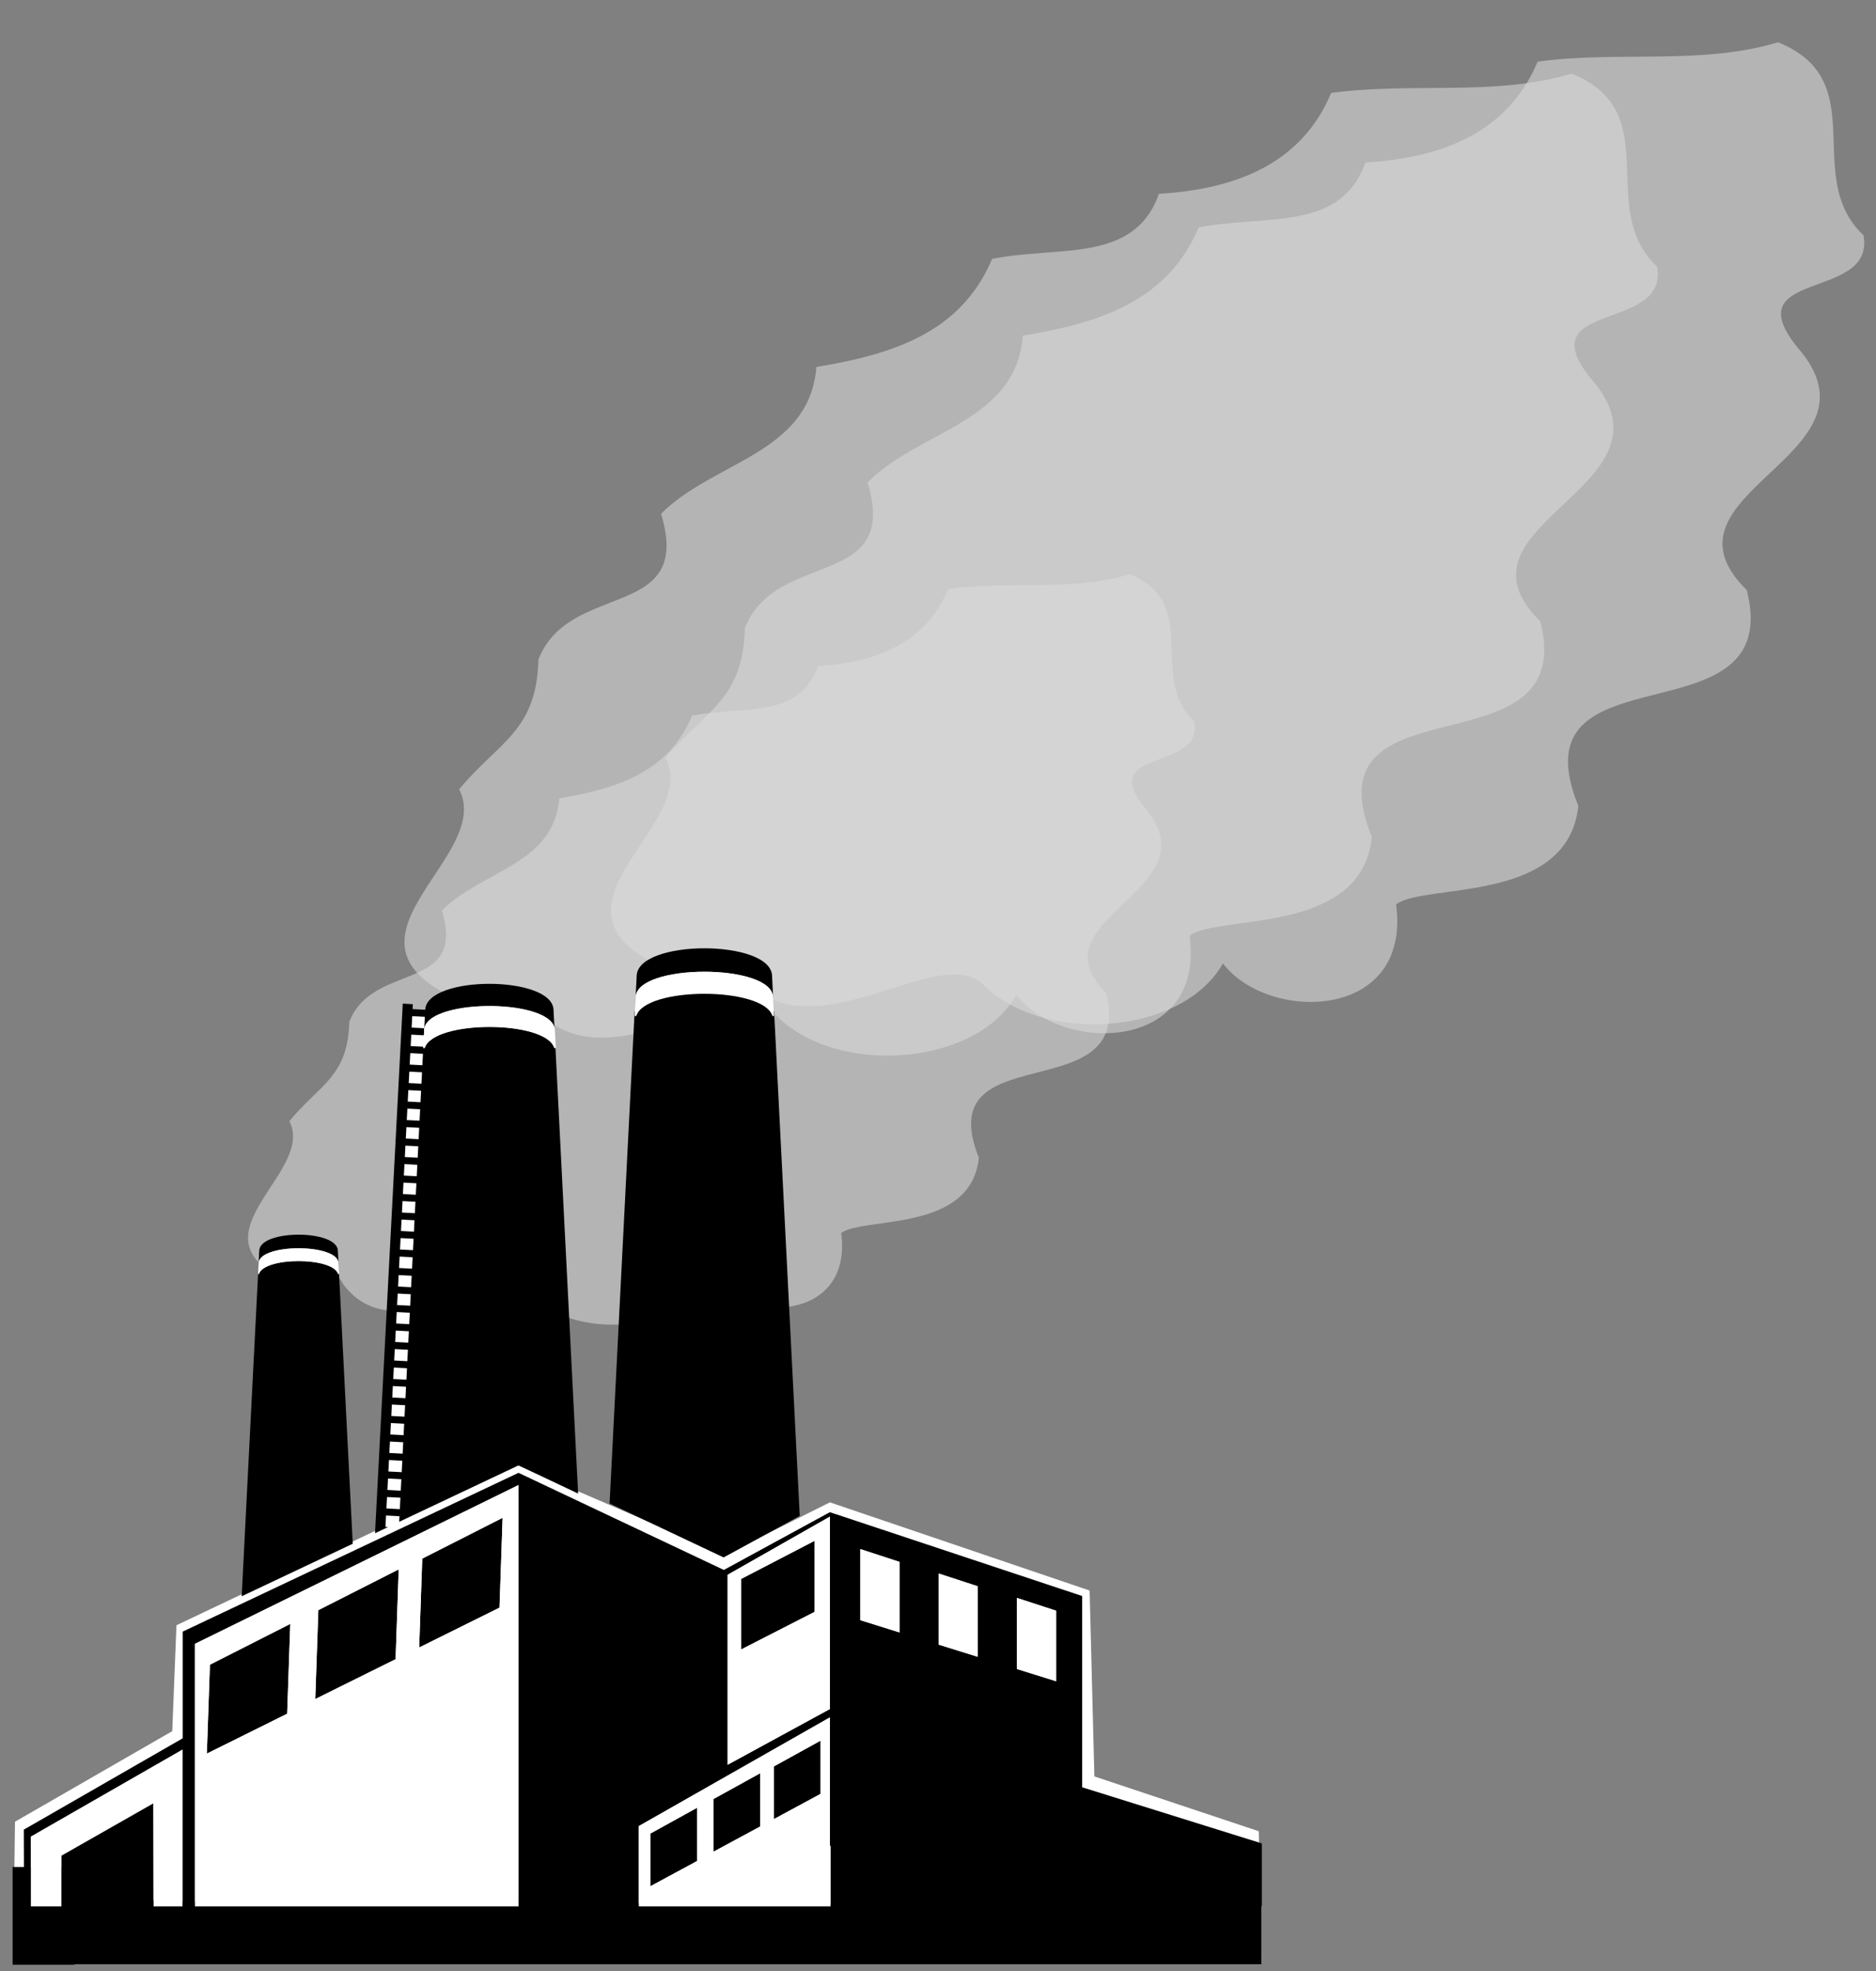
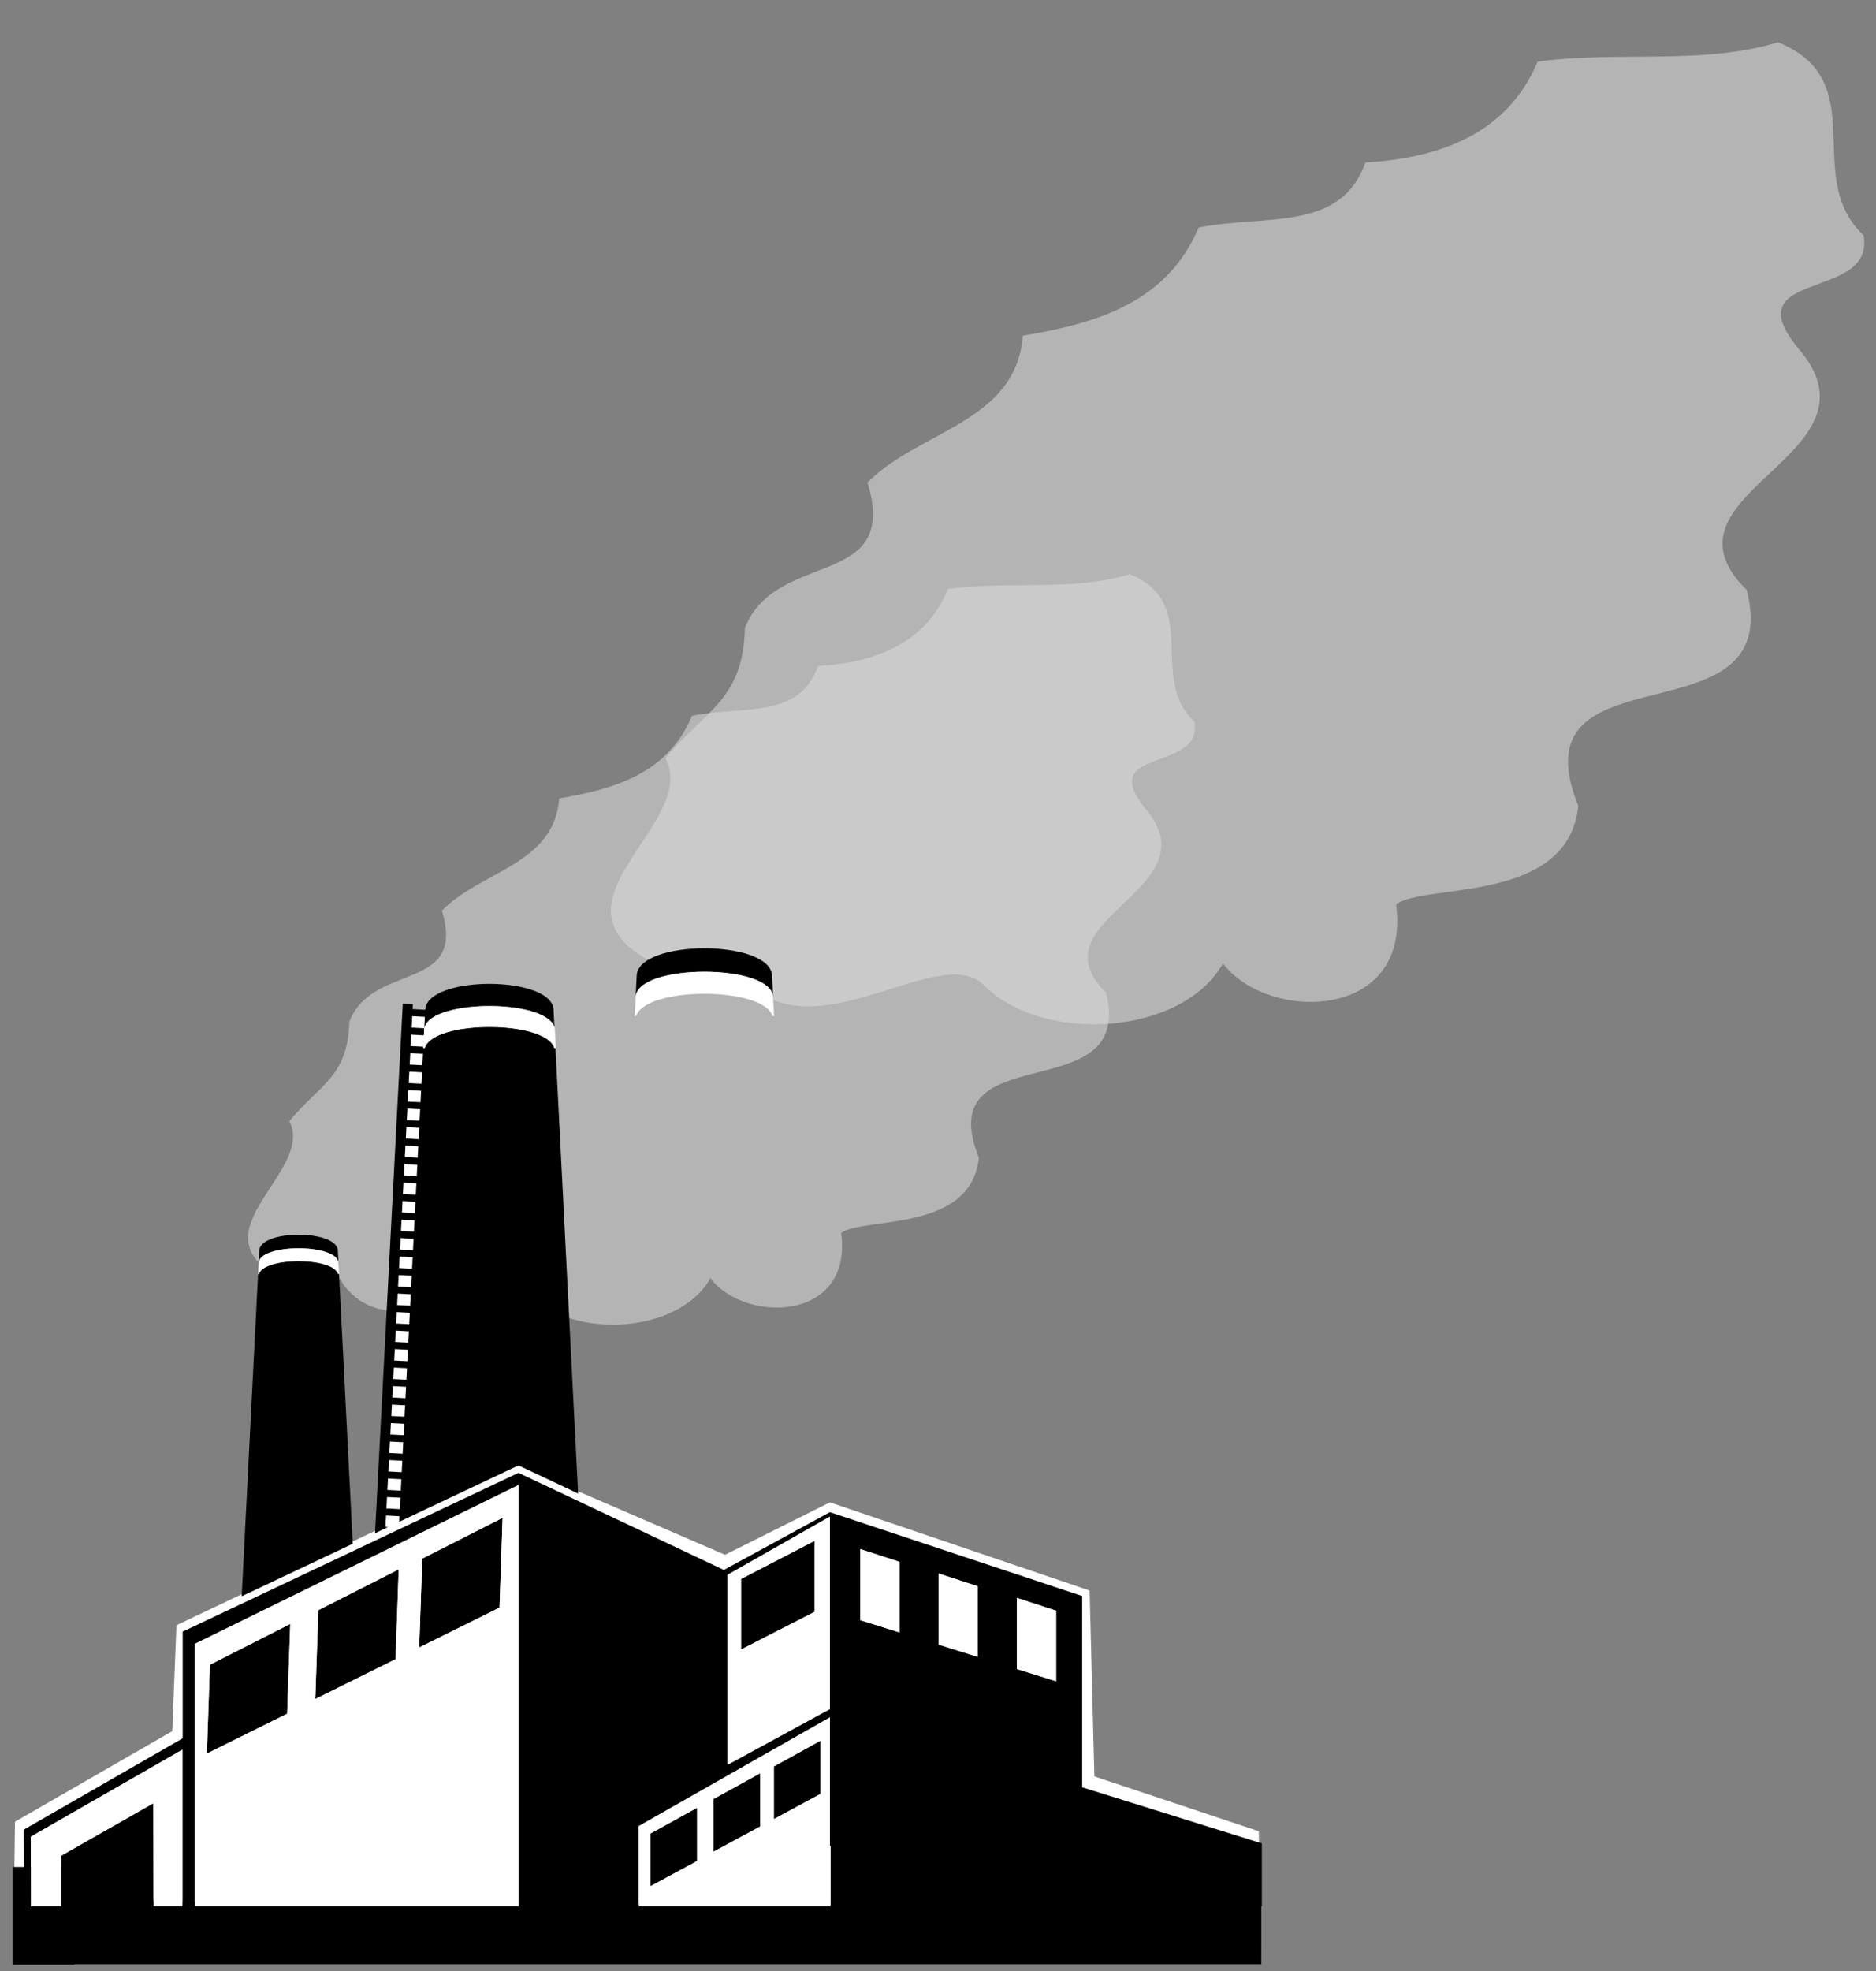
<svg xmlns="http://www.w3.org/2000/svg" version="1.1" viewBox="0 0 595 625">
  <rect x="0" y="0" width="595" height="625" fill="#808080" stroke="none" />
  <g transform="translate(-27.206 135.6)">
    <g transform="translate(4,-2)">
      <path d="m27.674 466.29 0.288-22.238 49.878-28.717 1.331-33.579 107.49-51.062 66.504 28.717 33.252-16.626 82.374 27.962 1.511 58.946 52.145 17.382 0.756 41.565z" fill="#fff" />
      <rect x="27.206" y="458.41" width="19.649" height="30.985" />
      <rect transform="translate(-165.83 -47.798)" x="564.59" y="504.31" width="7.863" height="12.201" fill="none" />
      <rect transform="translate(-165.83 -47.798)" x="490.67" y="516.24" width="7.866" height="15.455" fill="none" />
      <path d="m111.86 271.49c-27.427-14.523 11.311-33.625 3.12-49.576 9.51-11.605 18.585-14.009 19.005-31.497 7.479-19.219 37.269-9.144 29.376-35.277 12.494-12.718 35.608-14.533 37.213-35.571 18.215-3.068 34.587-8.203 42.123-26.205 15.818-3.223 34.097 1.178 39.94-15.762 18.426-1.106 34.173-7.264 41.282-24.444 19.537-2.68 39.047 0.925 57.623-4.685 22.865 9.364 5.544 32.596 20.454 46.764 3.009 16.399-32.465 7.746-14.839 28.361 20.031 25.356-36.645 34.251-13.136 57.616 9.508 37.727-56.182 12.72-40.35 52.32-2.526 23.908-36.732 18.588-43.663 23.843 3.713 28.336-30.683 28.664-41.489 14.319-9.749 17.526-43.466 19.785-57.627 4.902-11.506-10.136-42.374 19.124-58.863-3.03-3.157-7.024-14.468-3.039-20.169-2.077z" fill="#dadada" opacity=".577" />
      <path d="m151.33 186.86-8.49 172.3 19.478 1.998v-177.3l-4.495 3.496z" fill="#fff" />
-       <path d="m164.69 181.56c-36.307-19.004 14.974-43.999 4.13-64.871 12.589-15.185 24.603-18.331 25.158-41.214 9.901-25.149 49.336-11.965 38.887-46.16 16.539-16.642 47.137-19.017 49.262-46.545 24.112-4.015 45.786-10.734 55.761-34.289 20.94-4.218 45.137 1.542 52.872-20.624 24.392-1.448 45.238-9.505 54.648-31.985 25.863-3.507 51.69 1.211 76.28-6.13 30.269 12.253 7.339 42.652 27.077 61.191 3.983 21.458-42.977 10.136-19.643 37.11 26.517 33.179-48.51 44.817-17.389 75.391 12.586 49.365-74.372 16.644-53.415 68.461-3.344 31.284-48.626 24.323-57.8 31.198 4.915 37.077-40.617 37.507-54.922 18.736-12.905 22.933-57.539 25.889-76.286 6.414-15.231-13.262-56.094 25.023-77.921-3.965-4.179-9.191-19.153-3.977-26.7-2.718z" fill="#dadada" opacity=".577" />
      <path d="m230.17 171.63c-36.307-19.004 14.974-43.999 4.13-64.871 12.589-15.185 24.603-18.331 25.158-41.214 9.901-25.149 49.336-11.965 38.887-46.16 16.539-16.642 47.137-19.017 49.262-46.545 24.112-4.015 45.786-10.734 55.761-34.289 20.94-4.218 45.137 1.542 52.872-20.624 24.392-1.448 45.238-9.505 54.648-31.985 25.863-3.507 51.69 1.211 76.28-6.13 30.269 12.253 7.339 42.652 27.077 61.191 3.983 21.458-42.977 10.136-19.643 37.11 26.517 33.179-48.51 44.817-17.389 75.391 12.586 49.365-74.372 16.644-53.415 68.461-3.344 31.284-48.626 24.323-57.8 31.198 4.915 37.077-40.617 37.507-54.922 18.736-12.905 22.933-57.539 25.889-76.286 6.414-15.231-13.262-56.094 25.023-77.921-3.965-4.179-9.191-19.153-3.977-26.7-2.718z" fill="#dadada" opacity=".577" />
      <g transform="translate(9.921 168.66)">
        <polygon transform="translate(-165.83 -47.798)" points="312.37 97.275 308.32 97.069 308.13 100.7 312.19 100.9" fill="none" />
        <polygon transform="translate(-165.83 -47.798)" points="311.78 109.01 307.7 108.8 307.52 112.42 311.58 112.64" fill="none" />
        <polygon transform="translate(-165.83 -47.798)" points="312.07 103.14 308.01 102.93 307.82 106.56 311.89 106.77" fill="none" />
        <polygon transform="translate(-165.83 -47.798)" points="311.48 114.87 307.4 114.66 307.2 118.29 311.29 118.5" fill="none" />
        <polygon transform="translate(-165.83 -47.798)" points="310.88 126.6 306.78 126.39 306.59 130.02 310.69 130.23" fill="none" />
        <polygon transform="translate(-165.83 -47.798)" points="311.18 120.74 307.09 120.52 306.9 124.15 310.99 124.37" fill="none" />
        <rect transform="matrix(.999 .052 -.052 .999 -160.87 -63.833)" x="308.83" y="85.441" width="4.041" height="3.632" fill="none" />
        <polygon transform="translate(-165.83 -47.798)" points="313.86 67.956 309.86 67.743 309.67 71.373 313.68 71.583" fill="none" />
        <polygon transform="translate(-165.83 -47.798)" points="312.67 91.412 308.63 91.2 308.44 94.829 312.48 95.039" fill="none" />
        <polygon transform="translate(-165.83 -47.798)" points="313.26 79.683 309.24 79.473 309.05 83.097 313.08 83.309" fill="none" />
-         <polygon transform="translate(-165.83 -47.798)" points="306.4 214.58 302.17 214.36 301.98 217.99 306.22 218.21" fill="none" />
        <polygon transform="translate(-165.83 -47.798)" points="307 202.85 302.79 202.63 302.6 206.26 306.81 206.48" fill="none" />
        <polygon transform="translate(-165.83 -47.798)" points="309.39 155.93 305.25 155.71 305.06 159.34 309.2 159.56" fill="none" />
        <polygon transform="translate(-165.83 -47.798)" points="309.09 161.8 304.94 161.58 304.75 165.2 308.9 165.42" fill="none" />
        <polygon transform="translate(-165.83 -47.798)" points="309.68 150.06 305.55 149.85 305.36 153.48 309.5 153.69" fill="none" />
        <polygon transform="translate(-165.83 -47.798)" points="310.58 132.47 306.48 132.25 306.28 135.88 310.4 136.09" fill="none" />
        <polygon transform="translate(-165.83 -47.798)" points="306.7 208.72 302.48 208.5 302.29 212.12 306.52 212.34" fill="none" />
        <polygon transform="translate(-165.83 -47.798)" points="309.98 144.2 305.86 143.98 305.67 147.61 309.8 147.83" fill="none" />
        <polygon transform="translate(-165.83 -47.798)" points="310.28 138.33 306.17 138.12 305.98 141.74 310.1 141.96" fill="none" />
        <polygon transform="translate(-165.83 -47.798)" points="308.79 167.66 304.64 167.44 304.44 171.07 308.61 171.29" fill="none" />
-         <polygon transform="translate(-165.83 -47.798)" points="307.6 191.12 303.4 190.9 303.22 194.53 307.42 194.75" fill="none" />
        <polygon transform="translate(-165.83 -47.798)" points="308.49 173.52 304.33 173.31 304.13 176.94 308.31 177.15" fill="none" />
        <polygon transform="translate(-165.83 -47.798)" points="309.55 73.612 309.36 77.239 313.34 77.444 313.54 73.82" fill="none" />
        <polygon transform="translate(-165.83 -47.798)" points="307.3 196.99 303.1 196.77 302.9 200.39 307.11 200.61" fill="none" />
        <polygon transform="translate(-165.83 -47.798)" points="308.19 179.39 304.02 179.17 303.83 182.8 308.01 183.02" fill="none" />
        <polygon transform="translate(-165.83 -47.798)" points="307.9 185.25 303.71 185.04 303.52 188.66 307.71 188.88" fill="none" />
        <polygon transform="translate(-165.83 -47.798)" points="306.11 220.44 301.86 220.23 301.67 223.85 305.92 224.07" fill="none" />
        <path transform="translate(-165.83 -47.798)" d="m301.37 229.72 0.188-3.626 4.252 0.223-0.091 1.773 37.854-17.895 18.9 8.937-7.185-141.28h-0.375c-2.736-8.9-38.369-8.9-41.103 0h-0.49l0.021-0.407-3.979-0.206 0.188-3.626 3.993 0.208 0.083-1.499c0-10.035 38.763-10.366 41.331-0.994l-0.276-5.396c0-11.172-40.169-11.241-40.696-0.212l-4.01-0.209 0.083-1.561-3.199-0.168-8.801 167.93 4.123-1.948zm8.488-161.97 4.002 0.212-0.185 3.627-4.01-0.21zm-0.617 11.73 4.021 0.21-0.182 3.626-4.026-0.212zm-0.309 5.866 4.035 0.21-0.185 3.624-4.038-0.207zm-0.306 5.861 4.04 0.212-0.182 3.626-4.049-0.209zm-0.307 5.869 4.049 0.207-0.182 3.629-4.055-0.209zm-0.308 5.863 4.06 0.209-0.182 3.627-4.065-0.207zm-0.309 5.866 4.073 0.209-0.19 3.629-4.07-0.215zm-0.304 5.861 4.076 0.212-0.185 3.63-4.085-0.212zm-0.308 5.866 4.087 0.215-0.185 3.626-4.093-0.215zm-0.309 5.866 4.098 0.21-0.188 3.629-4.099-0.215zm-0.306 5.861 4.106 0.215-0.185 3.626-4.112-0.218zm-0.306 5.863 4.114 0.218-0.185 3.626-4.12-0.215zm-0.307 5.864 4.118 0.218-0.177 3.629-4.132-0.218zm-0.308 5.869 4.131 0.215-0.185 3.629-4.137-0.218zm-0.307 5.863 4.14 0.218-0.185 3.629-4.143-0.218zm-0.309 5.866 4.147 0.218-0.182 3.626-4.153-0.218zm-0.303 5.866 4.153 0.218-0.182 3.626-4.167-0.221zm-0.309 5.864 4.164 0.215-0.182 3.627-4.176-0.212zm-0.308 5.86 4.175 0.221-0.185 3.627-4.178-0.218zm-0.31 5.87 4.187 0.218-0.182 3.629-4.192-0.221zm-0.306 5.863 4.194 0.224-0.182 3.626-4.2-0.223zm-0.306 5.866 4.203 0.221-0.185 3.626-4.211-0.22zm-0.306 5.863 4.211 0.224-0.188 3.626-4.214-0.223zm-0.311 5.867 4.225 0.224-0.188 3.624-4.225-0.218zm-0.309 5.863 4.233 0.223-0.186 3.629-4.236-0.226zm-0.307 5.869 4.244 0.215-0.185 3.629-4.25-0.221z" />
        <path transform="translate(-165.83 -47.798)" d="m424.31 61.875 0.256 4.61-0.576-11.353c0-11.862-42.949-11.862-42.949 0l-0.637 12.518 0.316-5.775c0-10.953 43.59-10.953 43.59 0z" />
        <path transform="translate(-165.83 -47.798)" d="m286.65 149.51h-0.303c-1.666-5.45-23.41-5.45-25.081 0h-0.298l0.188-3.387c0-6.357 25.307-6.357 25.307 0l0.174 3.11-0.358-7.023c0-6.889-24.94-6.889-24.94 0l-5.568 109.49 35.228-16.654z" />
-         <path transform="translate(-165.83 -49.36)" d="m408.62 240.95 24.148-13.16-8.139-160.08h-0.519c-2.87-9.385-40.323-9.385-43.197 0h-0.513l-7.943 156.14z" />
        <path transform="translate(-165.83 -47.798)" d="m579.32 350.04v-19.971l-56.979-17.795v-60.649l-80.025-26.587-33.619 18.317-65.135-30.794-106.5 50.349v33.834l-50.399 28.963 0.076 23.109-1.031-0.515 0.675 3.535 388.7 2.438v-8.473l4.236 4.236zm-77.664-97.808 12.41 4.046v22.361l-12.41-3.869zm-24.839-7.741 12.422 4.046v22.361l-12.422-3.869zm-24.832-7.742 12.416 4.049v22.359l-12.416-3.87zm-9.471 94.126v19.165h-60.793v-25.462l60.595-34.46v40.768zm-32.619-85.982 32.42-18.437v61l-32.42 17.664zm-168.96 21.893 102.63-50.35v133.6h-102.63zm-52.045 61.149 48.104-27.599v49.704h-9.168l-0.061-32.724-29.19 16.614v16.109h-9.672zm381.96 17.869v4.236l-385.92-1.849 4.475 4.958 385.68 1.126z" />
        <polygon transform="translate(-165.83 -47.798)" points="279.1 284.29 304.58 271.66 305.57 243.17 280.08 256.1" />
        <polygon transform="translate(-165.83 -47.798)" points="312.06 267.95 337.54 255.31 338.52 226.82 313.04 239.76" />
        <polygon transform="translate(-165.83 -47.798)" points="244.72 301.59 270.19 288.95 271.18 260.46 245.69 273.4" />
        <polygon transform="translate(-165.83 -47.798)" points="414.14 268.59 437.49 256.64 437.49 234.1 414.14 246.22" />
        <polygon transform="translate(-165.83 -47.798)" points="385.36 343.67 400.19 335.66 400.19 318.77 385.36 326.96" />
        <polygon transform="translate(-165.83 -47.798)" points="405.37 332.72 420.2 324.72 420.2 307.83 405.37 316.01" />
        <polygon transform="translate(-165.83 -47.798)" points="424.55 322.37 439.38 314.36 439.38 297.48 424.55 305.66" />
        <polygon transform="translate(-165.83 -47.798)" points="464.41 240.8 451.99 236.75 451.99 259.29 464.41 263.16" fill="#fff" />
        <path transform="translate(-165.83 -47.798)" d="m442.32 226.46-32.42 18.437v60.228l32.42-17.664zm-4.826 30.184-23.357 11.944v-22.361l23.357-12.121z" fill="#fff" />
        <path transform="translate(-165.83 -47.798)" d="m442.32 329.47v-39.353l-60.595 34.46v25.462h60.793v-19.165l-0.198 0.011zm-42.128 6.191-14.829 8.007v-16.714l14.829-8.183zm20.007-10.946-14.83 8.007v-16.714l14.83-8.183zm19.182-10.354-14.827 8.007v-16.713l14.827-8.182z" fill="#fff" />
        <polygon transform="translate(-165.83 -47.798)" points="237 300.34 188.9 327.94 188.91 350.04 198.58 350.04 198.58 333.93 227.77 317.32 227.83 350.04 237 350.04" fill="#fff" />
        <path transform="translate(-165.83 -47.798)" d="m343.57 216.44-102.63 50.35v83.254h102.63zm-73.373 72.513-25.478 12.639 0.977-28.191 25.488-12.935zm34.387-17.295-25.479 12.637 0.977-28.191 25.489-12.935zm32.957-16.344-25.478 12.637 0.977-28.189 25.488-12.938z" fill="#fff" />
        <polygon transform="translate(-165.83 -47.798)" points="514.07 256.28 501.66 252.23 501.66 274.77 514.07 278.64" fill="#fff" />
        <path transform="translate(-165.83 -47.798)" d="m313.63 72.321-0.083 1.499-0.201 3.624-0.021 0.407h0.49c2.733-8.9 38.366-8.9 41.103 0h0.487l-0.306-5.53c0-0.343-0.05-0.674-0.138-0.994-2.568-9.371-41.331-9.04-41.331 0.994z" fill="#fff" />
        <path transform="translate(-165.83 -47.798)" d="m424.11 67.705h0.525l-0.069-1.22-0.256-4.61c0-10.952-43.59-10.952-43.59 0l-0.316 5.775-3e-3 0.055h0.513c2.873-9.386 40.326-9.386 43.196 0z" fill="#fff" />
        <path transform="translate(-165.83 -47.798)" d="m261.15 146.12-0.188 3.387h0.298c1.671-5.45 23.415-5.45 25.081 0h0.303l-0.014-0.277-0.174-3.11c1e-3 -6.357-25.306-6.357-25.306 0z" fill="#fff" />
        <polygon transform="translate(-165.83 -47.798)" points="489.24 248.54 476.82 244.49 476.82 267.03 489.24 270.9" fill="#fff" />
        <rect x="20.496" y="303.92" width="392.59" height="16.667" />
        <rect x="381.5" y="286.32" width="31.833" height="34.261" />
      </g>
    </g>
  </g>
</svg>